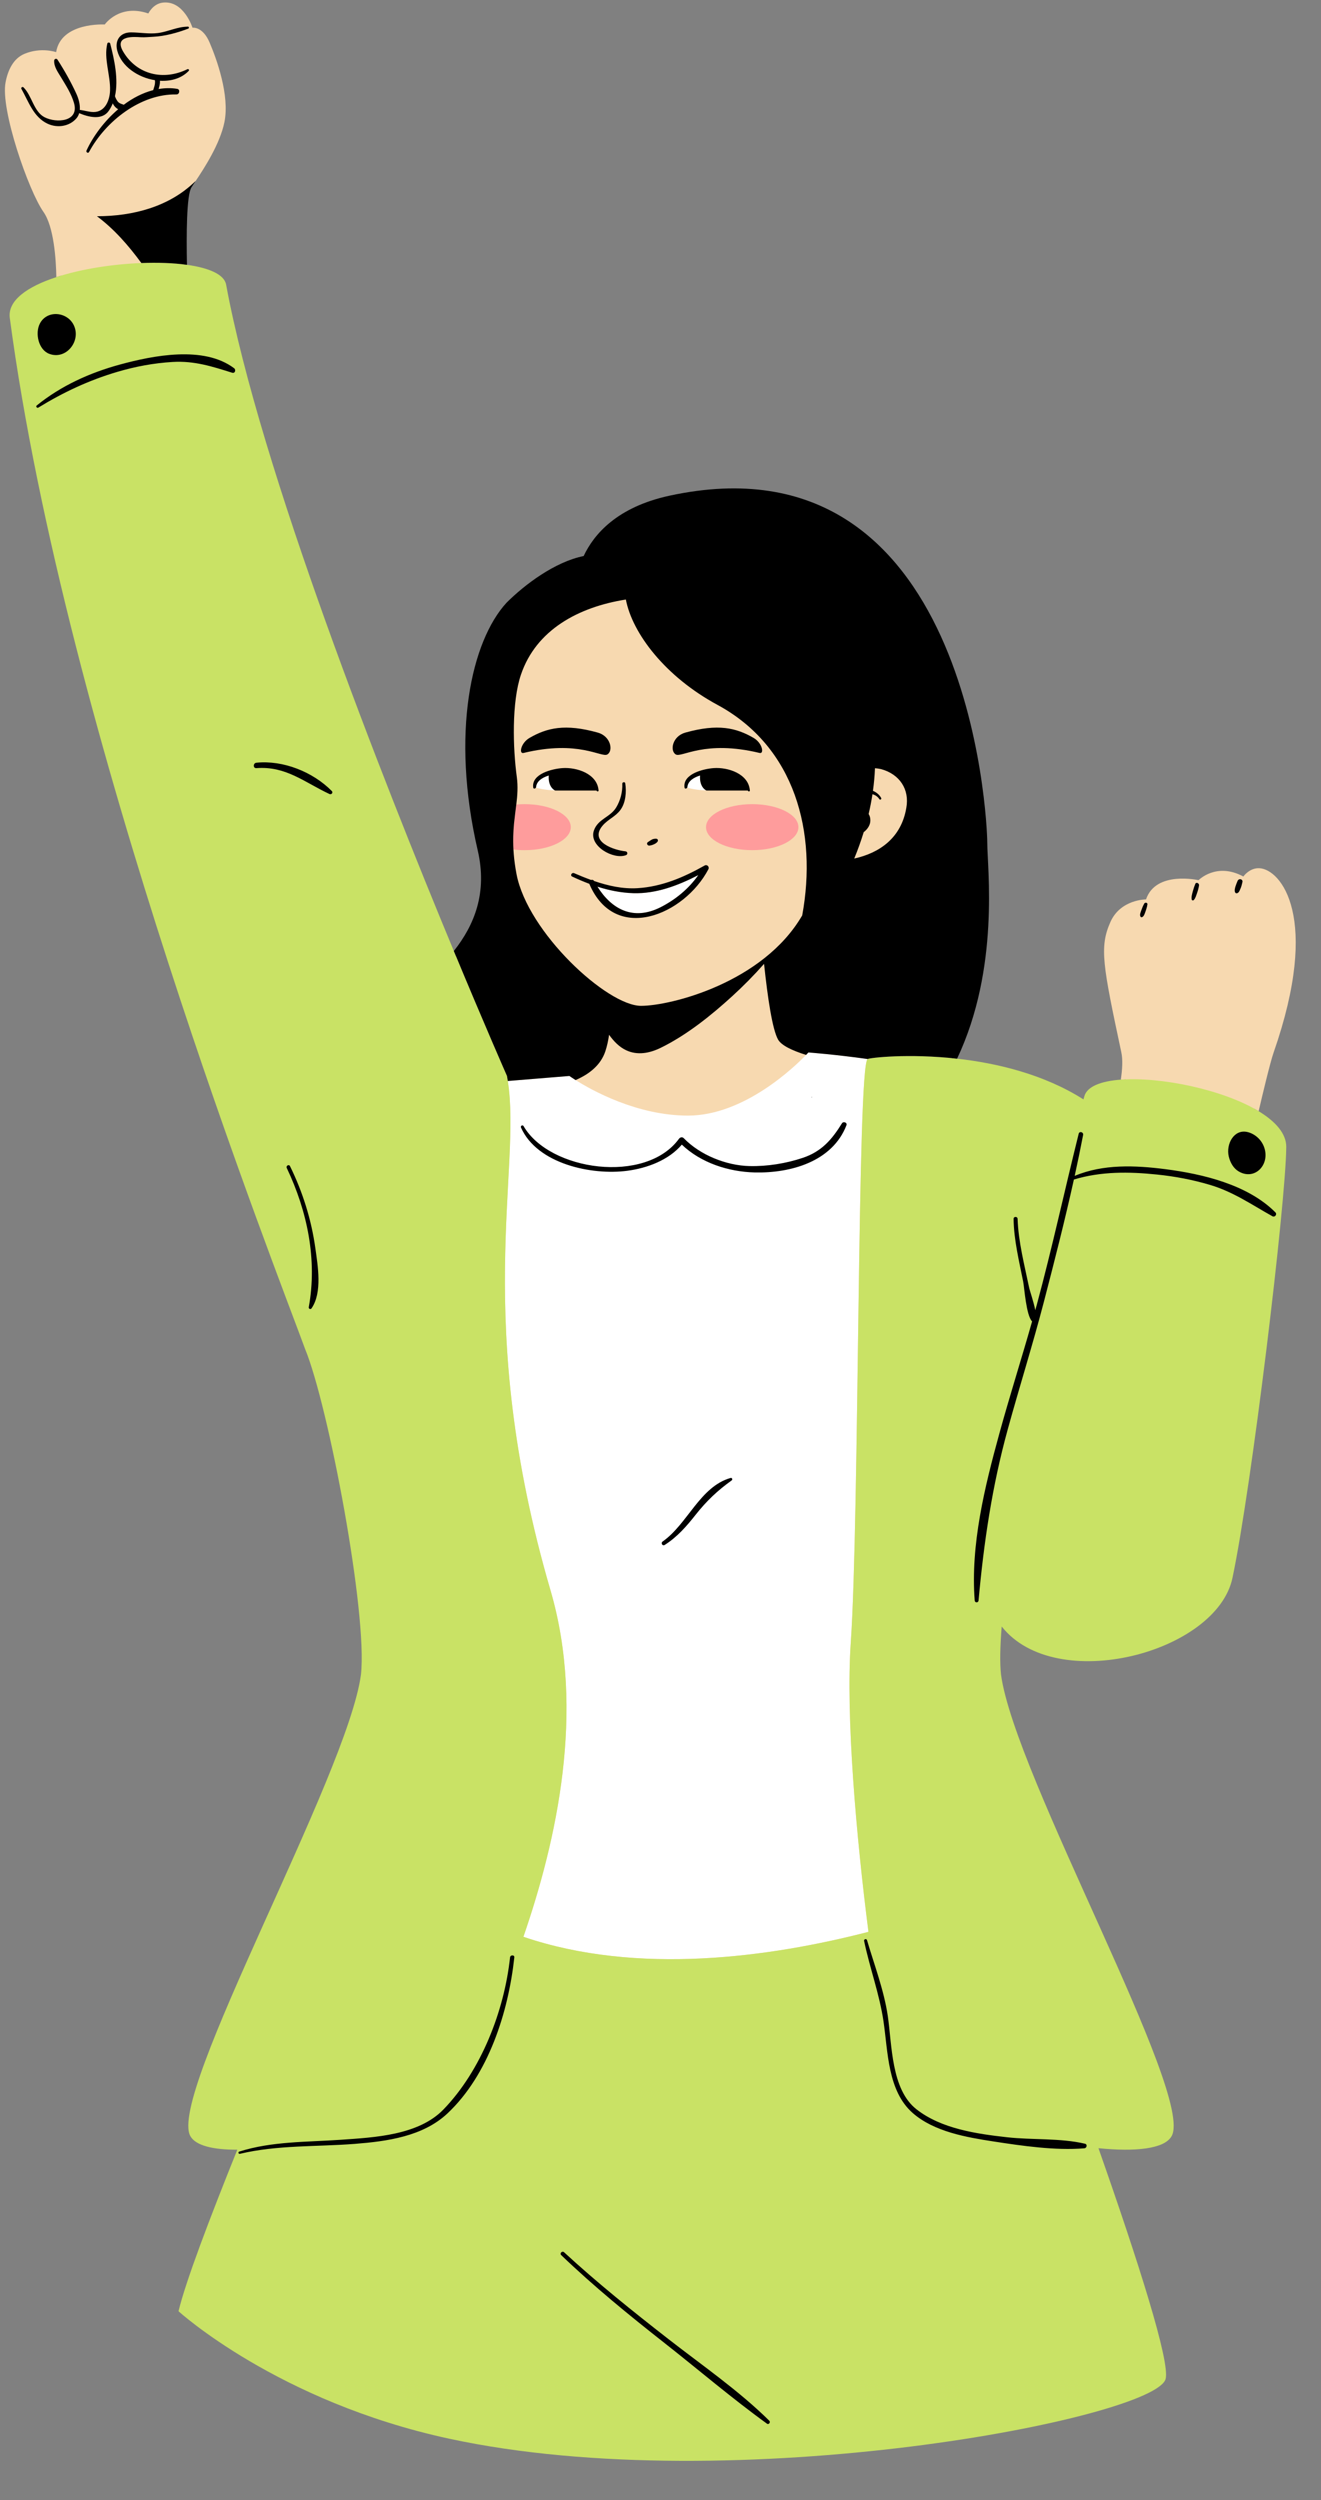
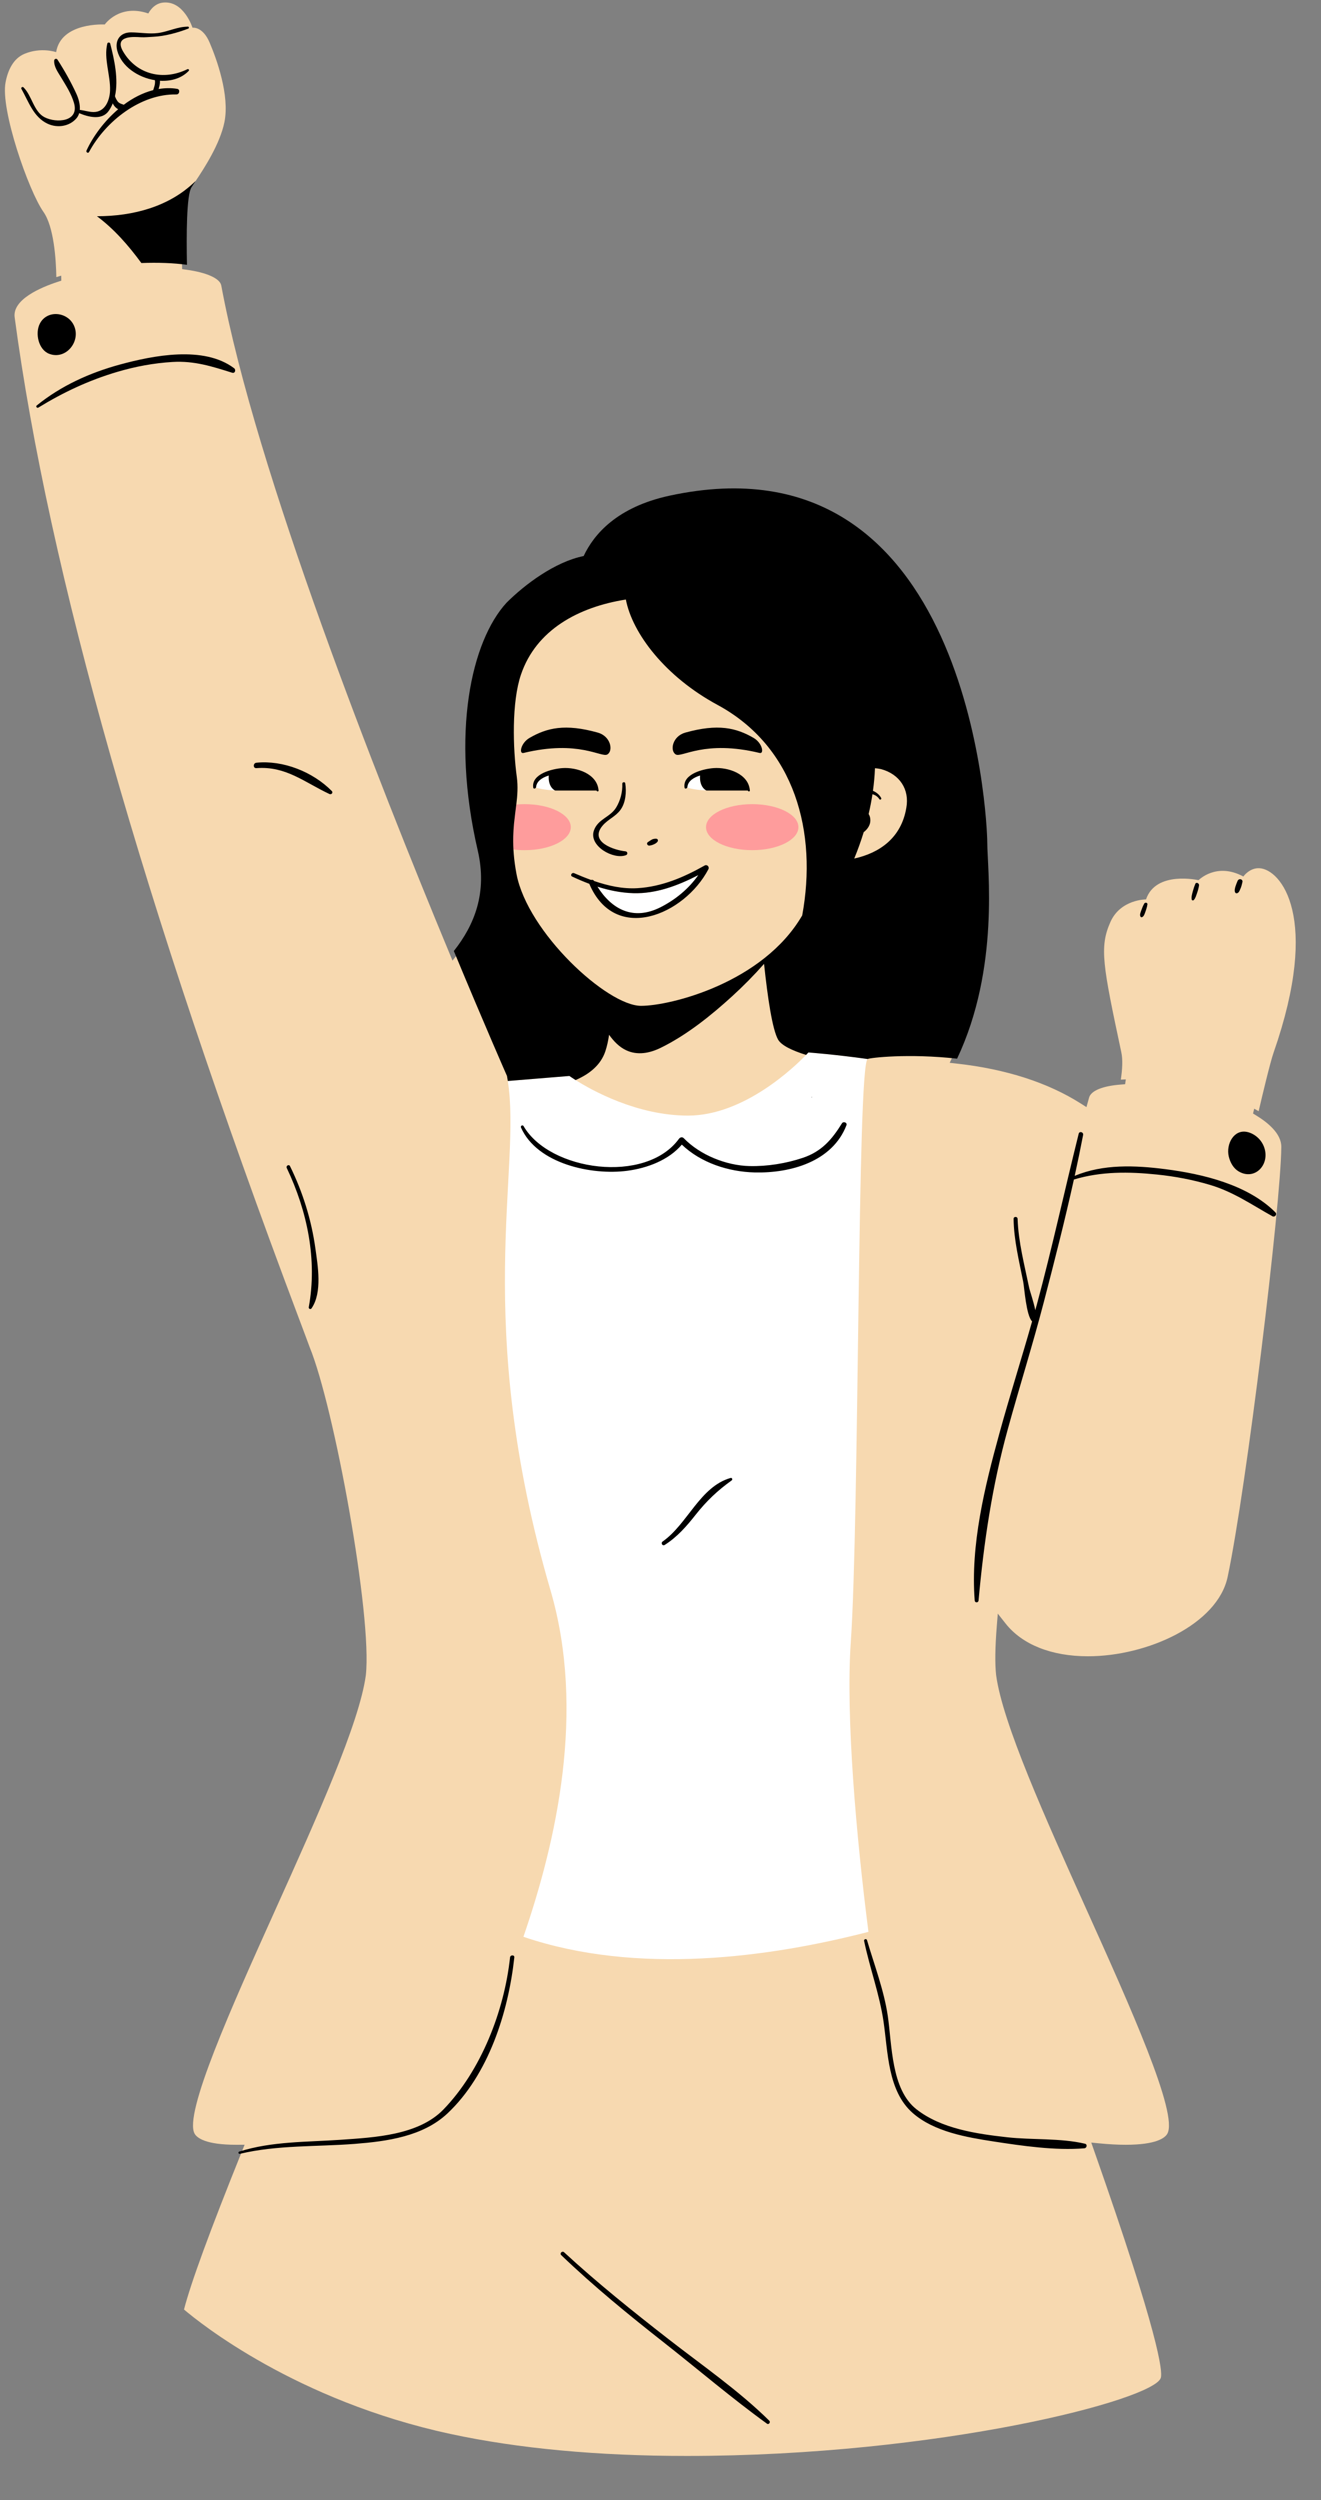
<svg xmlns="http://www.w3.org/2000/svg" height="508.5" preserveAspectRatio="xMidYMid meet" version="1.0" viewBox="-1.0 -0.5 268.8 508.5" width="268.8" zoomAndPan="magnify">
  <rect x="-1.0" y="-0.5" width="268.8" height="508.5" fill="#808080" stroke="none" />
  <g id="change1_1">
    <path d="M254.593,226.356l-0.62-0.376l0.165-0.706c0.021-0.091,0.045-0.192,0.067-0.286 c0.306,0.17,0.618,0.338,0.907,0.513c0.747-3.208,2.328-9.871,3.051-11.946c9.645-27.664,1.409-37.246-2.888-37.474 c-2.029-0.108-3.276,1.691-3.276,1.691c-5.486-2.976-9.119,0.746-9.119,0.746s-8.685-2.001-10.686,3.908 c-0.001-0.001-5.191-0.026-7.246,4.597c-2.28,5.129-1.538,8.83,2.226,26.532c0.313,1.471,0.204,3.451-0.108,5.526 c0.327-0.024,0.672-0.035,1.014-0.049c-0.01,0.069-0.014,0.128-0.024,0.198l-0.119,0.79l-0.796,0.059 c-3.767,0.279-6.148,1.25-6.533,2.661l-0.533,1.934l-1.142-0.725c-6.734-4.278-15.244-7.015-25.294-8.135l-1.394-0.155l0.601-1.267 c7.396-15.617,6.562-32.375,6.161-40.429c-0.065-1.314-0.117-2.352-0.117-3.115c0-0.18-0.323-18.779-7.53-37.218 c-8.764-22.426-23.247-33.796-43.047-33.796c-4.062,0-8.396,0.493-12.887,1.465c-10.353,2.243-14.826,7.609-16.756,11.716 l-0.214,0.455l-0.493,0.1c-5.508,1.115-11.46,5.5-15.163,9.202c-6.785,7.402-11.152,25.571-5.613,49.475 c1.801,7.771,0.148,14.736-5.054,21.296l-1.056,1.331l-0.651-1.568C76.072,158.755,50.958,95.181,44.027,57.567 c-0.264-1.431-2.926-2.633-7.122-3.217l-0.845-0.117l-0.018-0.853c-0.203-9.908,0.221-13.664,0.618-15.213 c0.745-0.564,1.463-1.177,2.146-1.846c1.653-2.464,4.952-7.494,5.859-11.97c1.115-5.501-1.633-12.955-2.989-16.142 c-1.43-3.411-3.506-3.072-3.506-3.072S36.41-0.457,32.135,0.03c-2.018,0.23-2.951,2.209-2.951,2.209 c-5.903-2.027-8.87,2.245-8.87,2.245s-8.896-0.536-9.892,5.623c0,0-3.049-1.081-6.46,0.35c-2.276,0.955-3.369,3.359-3.821,5.751 c-1.115,5.501,4.677,22.1,7.697,26.385c2.138,3.033,2.561,9.656,2.626,13.27c0.321-0.105,0.662-0.2,0.993-0.299 c0.002,0.093,0.005,0.189,0.007,0.281l0.013,0.739l-0.702,0.229c-3.49,1.142-9.273,3.599-8.791,7.223 c6.85,51.438,26.267,119.827,57.711,203.266c1.04,2.759,1.829,4.853,2.302,6.157c4.985,12.107,12.783,54.705,11.443,66.754 c-1.296,9.723-10.008,29.06-18.433,47.76c-8.765,19.454-18.698,41.504-16.395,45.506c0.48,0.835,2.22,2.236,8.473,2.236l1.688-0.008 l-0.556,1.381c-6.529,16.206-10.387,26.734-11.775,32.133c3.147,2.681,22.777,18.529,54.198,25.302 c13.786,2.972,29.976,4.478,48.121,4.478c51.279,0,95.236-11.428,96.453-15.913c0.35-1.288-0.28-8.382-13.641-46.342l-0.521-1.481 l1.563,0.154c1.979,0.195,3.809,0.295,5.44,0.295c6.251,0,7.99-1.4,8.471-2.235c2.304-4.002-7.631-26.052-16.396-45.506 c-8.425-18.7-17.137-38.037-18.436-47.781c-0.254-2.287-0.209-5.639,0.135-9.963l0.202-2.544l1.58,2.004 c3.393,4.303,9.351,6.672,16.775,6.672c12.076,0,26.378-6.486,28.418-16.143c3.856-18.241,10.839-75.966,10.923-87.451 C259.75,230.058,256.948,227.785,254.593,226.356z M37.292,5.326c-0.033,0.013-0.069,0.023-0.101,0.036 c-0.029-0.082-0.085-0.231-0.165-0.424c0.071-0.002,0.141-0.011,0.212-0.01C37.479,4.929,37.499,5.247,37.292,5.326z M251.814,178.809l-0.291-0.158c-0.163-0.088-0.325-0.155-0.487-0.232C251.355,178.209,251.829,178.381,251.814,178.809z M242.978,179.566l-0.322-0.073c-0.005-0.001-0.182-0.04-0.477-0.089c0.017-0.041,0.03-0.082,0.047-0.122 C242.421,178.832,243.013,179.159,242.978,179.566z M232.471,183.427c-0.024,0.182-0.068,0.353-0.11,0.526l-0.544-0.509 c-0.019,0.002-0.043,0.004-0.063,0.006c0.035-0.063,0.06-0.129,0.098-0.191C232.011,183.004,232.517,183.079,232.471,183.427z" fill="#F7D9B0" />
  </g>
  <g id="change2_1">
    <path d="M175.713,392.408c-19.989,5.16-46.971,8.912-70.206,1.008c6.706-19.442,12.691-45.891,5.516-70.455 c-15.97-54.674-5.842-85.639-8.693-103.604l12.532-1.022c0,0,0.449,0.323,1.261,0.835c3.263,2.06,12.484,7.228,22.878,7.228 c11.451,0,21.756-9.992,24.025-12.346c0.303-0.314,0.468-0.498,0.468-0.498s5.361,0.395,12.054,1.337l0,0 c-2.133,1.236-1.675,93.346-3.432,118.684C171.082,348.471,173.219,372.951,175.713,392.408z M127.872,181.162 c-2.54-0.078-4.954-0.573-7.304-1.329c2.91,4.643,7.306,6.965,12.794,4.21c3.038-1.526,5.776-3.761,7.73-6.558 C136.997,179.595,132.516,181.304,127.872,181.162z M110.666,157.224c-1.346,0.419-2.487,1.146-2.584,2.38 c-0.003,0.034-0.028,0.056-0.042,0.085c0.506,0.158,1.812,0.492,3.88,0.571C111.709,160.161,110.51,159.465,110.666,157.224z M141.452,157.224c-1.346,0.419-2.487,1.146-2.584,2.38c-0.003,0.034-0.028,0.056-0.042,0.085c0.506,0.158,1.812,0.492,3.88,0.571 C142.495,160.161,141.296,159.465,141.452,157.224z" fill="#FFF" />
  </g>
  <g id="change3_1">
-     <path d="M260.73,232.773c-0.083,11.389-7.029,69.133-10.944,87.651c-3.225,15.259-35.952,23.839-46.958,9.883 c-0.322,4.052-0.396,7.447-0.137,9.773c2.739,20.545,39.497,85.569,34.703,93.897c-1.505,2.615-7.406,3.175-14.876,2.437 c8.141,23.129,14.604,43.467,13.662,46.935c-2.164,7.976-87.744,24.653-145.75,12.151c-34.904-7.523-55.105-25.927-55.105-25.927 c1.434-5.974,6.175-18.485,11.966-32.859c-4.847,0.023-8.42-0.784-9.544-2.736c-4.794-8.328,31.964-73.352,34.703-93.897 c1.37-12.327-6.583-54.599-11.377-66.241c-5.479-15.066-48.731-124.45-60.08-209.672c-0.477-3.575,3.614-6.389,9.471-8.305 c5.051-1.653,11.415-2.638,17.305-2.866c3.358-0.13,6.558-0.014,9.274,0.363c4.44,0.618,7.582,1.935,7.968,4.026 c6.895,37.413,31.778,100.486,46.339,135.534c6.403,15.414,10.813,25.415,10.813,25.415c0.064,0.333,0.113,0.68,0.168,1.022 c2.851,17.965-7.277,48.93,8.693,103.604c7.175,24.564,1.189,51.013-5.516,70.455c23.235,7.904,50.217,4.152,70.206-1.008 c-2.493-19.457-4.63-43.937-3.597-58.833c1.757-25.338,1.299-117.448,3.432-118.684l0,0c0.447-0.259,8.276-1.178,18.2-0.072 c8.134,0.907,17.675,3.174,25.719,8.285c0.064-0.23,0.124-0.445,0.173-0.625c0.553-2.026,3.43-3.102,7.425-3.397 c8.095-0.599,20.779,2.008,28.046,6.42C258.528,227.575,260.75,230.047,260.73,232.773z" fill="#C9E265" />
-   </g>
+     </g>
  <g id="change4_1">
    <path d="M152.064,163.051c5.192,0,9.401,2.095,9.401,4.68c0,2.585-4.209,4.68-9.401,4.68 c-5.192,0-9.401-2.095-9.401-4.68C142.663,165.146,146.872,163.051,152.064,163.051z M103.477,172.269 c0.726,0.096,1.486,0.144,2.267,0.144c5.191,0,9.403-2.095,9.403-4.684c0-2.582-4.212-4.678-9.403-4.677 c-0.576,0-1.137,0.027-1.685,0.075c0,0,0,0,0,0c-0.14,1.154-0.31,2.352-0.44,3.65c-0.01,0.099-0.021,0.196-0.03,0.297 c-0.022,0.239-0.041,0.486-0.059,0.733c-0.012,0.165-0.026,0.327-0.037,0.497c-0.011,0.184-0.018,0.375-0.027,0.564 c-0.011,0.238-0.024,0.472-0.03,0.718c-0.002,0.09-0.001,0.185-0.002,0.276C103.42,170.621,103.429,171.417,103.477,172.269z" fill="#FE9C9C" />
  </g>
  <g id="change5_1">
    <path d="M250.343,181.026c-0.204-0.362-0.053-0.89,0.063-1.267c0.115-0.373,0.269-0.729,0.418-1.09 c0.243-0.588,1.148-0.383,0.981,0.27c-0.108,0.419-0.192,0.858-0.375,1.252c-0.155,0.332-0.273,0.793-0.633,0.954 C250.634,181.218,250.439,181.196,250.343,181.026z M131.176,171.485c0.404-0.062,0.787-0.191,1.143-0.395 c0.238-0.136,0.637-0.428,0.549-0.748c-0.099-0.36-0.562-0.266-0.829-0.222c-0.43,0.07-0.809,0.417-1.173,0.631 C130.448,170.998,130.747,171.55,131.176,171.485z M241.896,182.569c0.359-0.359,0.499-0.927,0.669-1.394 c0.187-0.513,0.325-1.04,0.414-1.577c0.071-0.422-0.553-0.778-0.752-0.317c-0.216,0.502-0.386,1.009-0.523,1.539 c-0.131,0.508-0.323,1.121-0.21,1.643C241.533,182.643,241.774,182.692,241.896,182.569z M119.848,168.415 c-1.09,3.159,3.989,5.976,6.522,5.017c0.431-0.163,0.351-0.745-0.107-0.788c-2.132-0.202-7.551-1.864-4.599-5.277 c1.068-1.234,2.584-1.787,3.581-3.138c1.08-1.463,1.252-3.679,0.981-5.42c-0.053-0.342-0.611-0.257-0.598,0.081 c0.065,1.687-0.378,3.396-1.244,4.835C123.174,165.736,120.665,166.048,119.848,168.415z M105.529,152.642 c11.216-2.717,15.862,1.013,17.055,0.303c1.249-0.743,0.707-3.705-1.952-4.448c-6.633-1.853-10.342-0.969-13.886,1.087 C104.962,150.62,104.553,152.878,105.529,152.642z M119.887,178.682c2.861,0.984,5.835,1.647,8.866,1.458 c4.94-0.308,9.36-2.201,13.63-4.606c0.498-0.281,1.017,0.271,0.76,0.76c-4.884,9.304-18.967,15.238-24.213,3.006 c-0.006-0.014-0.004-0.027-0.009-0.04c-1.177-0.443-2.342-0.94-3.499-1.486c-0.467-0.22-0.06-0.882,0.4-0.684 c1.131,0.489,2.289,0.958,3.464,1.383C119.494,178.393,119.73,178.437,119.887,178.682z M120.568,179.833 c2.91,4.643,7.306,6.965,12.794,4.21c3.038-1.526,5.776-3.761,7.73-6.558c-4.094,2.111-8.575,3.82-13.22,3.677 C125.332,181.084,122.918,180.589,120.568,179.833z M231.346,186.051c0.432-0.135,0.589-0.753,0.726-1.129 c0.181-0.497,0.329-0.971,0.399-1.495c0.046-0.348-0.46-0.423-0.618-0.167c-0.261,0.422-0.436,0.871-0.599,1.338 c-0.129,0.369-0.418,0.972-0.174,1.345C231.137,186.029,231.242,186.084,231.346,186.051z M251.069,237.762 c3.301,1.906,6.428-1.44,5.152-4.957c-0.588-1.62-1.974-2.737-3.393-3.067c-2.734-0.636-4.394,2.441-3.793,4.986 C249.331,235.979,250.016,237.154,251.069,237.762z M136.51,152.945c1.193,0.71,5.839-3.02,17.055-0.303 c0.976,0.236,0.567-2.022-1.217-3.058c-3.544-2.056-7.253-2.94-13.886-1.087C135.803,149.24,135.261,152.202,136.51,152.945z M120.48,160.414c0.105,0.119,0.332,0.028,0.32-0.132c-0.261-3.44-4.477-4.764-7.352-4.564c-2.049,0.142-6.359,1.164-5.944,3.965 c0.045,0.309,0.43,0.239,0.536,0.006c0.013-0.029,0.039-0.051,0.042-0.085c0.097-1.234,1.238-1.961,2.584-2.38 c-0.156,2.241,1.043,2.937,1.255,3.036c0.02,0.009,0.046,0.022,0.046,0.022h8.397C120.403,160.326,120.44,160.369,120.48,160.414z M144.234,155.718c-2.049,0.142-6.359,1.164-5.944,3.965c0.045,0.309,0.43,0.239,0.536,0.006c0.013-0.029,0.039-0.051,0.042-0.085 c0.097-1.234,1.238-1.961,2.584-2.38c-0.156,2.241,1.043,2.937,1.255,3.036c0.02,0.009,0.046,0.022,0.046,0.022h8.397 c0.039,0.044,0.076,0.087,0.116,0.132c0.105,0.119,0.332,0.028,0.32-0.132C151.325,156.842,147.109,155.518,144.234,155.718z M134.243,313.724c2.556-1.612,4.46-3.804,6.317-6.155c2.18-2.759,4.448-4.925,7.314-6.967c0.246-0.176,0.106-0.6-0.214-0.509 c-6.248,1.782-8.754,9.387-13.828,12.929C133.409,313.318,133.794,314.007,134.243,313.724z M135.018,475.237 c-7.262-5.655-14.464-11.416-21.234-17.658c-0.389-0.358-0.968,0.215-0.583,0.584c6.652,6.38,13.776,12.182,21.018,17.873 c6.935,5.449,13.707,11.246,20.853,16.409c0.362,0.261,0.771-0.305,0.467-0.605C149.316,485.7,141.904,480.6,135.018,475.237z M23.386,73.648c-6.126,1.67-11.976,4.313-16.919,8.327c-0.244,0.198,0.071,0.588,0.33,0.428c5.086-3.12,10.327-5.574,16.052-7.266 c3.68-1.088,7.45-1.795,11.282-2.021c4.407-0.26,8.006,0.908,12.115,2.193c0.587,0.184,0.813-0.599,0.388-0.919 C40.471,69.752,30.176,71.797,23.386,73.648z M170.318,227.972c-2.057,3.33-4.158,5.734-7.945,7.01 c-3.422,1.153-7.277,1.763-10.866,1.679c-4.727-0.11-10.047-2.237-13.38-5.675c-0.298-0.307-0.74-0.188-0.967,0.125 c-6.769,9.291-26.336,6.554-31.625-2.58c-0.199-0.341-0.672-0.042-0.519,0.303c3.282,7.388,14.381,9.759,21.683,8.778 c3.967-0.533,8.359-2.139,11.039-5.313c3.889,3.722,9.518,5.523,14.781,5.658c7.378,0.19,15.868-2.211,18.718-9.597 C171.449,227.81,170.607,227.505,170.318,227.972z M91.349,192.92c4.2-5.296,6.852-11.869,4.863-20.449 c-5.525-23.843-1.3-42.576,5.85-50.376c3.728-3.728,9.856-8.323,15.702-9.506c2.084-4.436,6.794-9.96,17.449-12.268 c61.082-13.231,64.676,65.976,64.676,70.526c0,5.23,2.595,25.526-6.141,43.972c-9.925-1.106-17.753-0.186-18.2,0.072 c-6.693-0.942-12.054-1.337-12.054-1.337s-0.165,0.183-0.468,0.498c-2.888-0.9-5.046-1.943-5.712-3.135 c-1.158-2.071-2.116-8.526-2.843-15.383c-2.025,2.294-4.186,4.483-6.456,6.557c-4.324,3.949-9.305,7.946-14.594,10.528 c-2.224,1.086-4.711,1.572-7.022,0.481c-1.402-0.662-2.522-1.828-3.463-3.145c-0.175,1.207-0.422,2.344-0.764,3.373 c-0.923,2.768-3.217,4.615-6.049,5.842c-0.812-0.512-1.261-0.835-1.261-0.835l-12.532,1.022c-0.054-0.342-0.104-0.689-0.168-1.022 C102.162,218.335,97.752,208.334,91.349,192.92z M172.822,174.116c5.148-1.129,9.578-4.194,10.598-10.315 c0.685-3.767-1.369-6.849-5.136-7.876c-0.422-0.097-0.835-0.15-1.243-0.182c-0.061,1.557-0.204,3.089-0.411,4.596 c0.721,0.305,1.351,0.823,1.673,1.468c0.126,0.252-0.226,0.462-0.379,0.222c-0.335-0.529-0.838-0.839-1.394-0.995 c-0.208,1.366-0.47,2.709-0.779,4.025c0.215,0.333,0.346,0.742,0.354,1.244c0.016,0.962-0.549,1.828-1.356,2.45 C174.177,170.608,173.527,172.402,172.822,174.116z M103.433,169.861c-0.038,2.098,0.112,4.502,0.67,7.425 c2.261,11.856,18.455,26.788,25.339,26.788c6.047,0,24.834-4.707,32.792-18.388c3.097-16.814-1.384-34.258-17.258-42.835 c-10.561-5.706-17.292-14.478-18.625-21.417c-9.674,1.528-18.255,6.188-21.338,15.254c-1.926,5.662-1.645,14.997-0.855,20.818 c0.268,1.978,0.128,3.753-0.099,5.621c0,0,0,0,0,0c-0.14,1.154-0.31,2.352-0.44,3.65c-0.01,0.099-0.021,0.196-0.03,0.297 c-0.022,0.239-0.041,0.486-0.059,0.733c-0.013,0.165-0.026,0.328-0.037,0.497c-0.011,0.184-0.018,0.375-0.027,0.564 c-0.011,0.237-0.024,0.473-0.03,0.718C103.433,169.675,103.435,169.77,103.433,169.861z M219.768,435.498 c-5.038-1.176-10.688-0.734-15.838-1.311c-6.215-0.697-13.382-1.719-18.45-5.693c-5.175-4.058-4.959-13.121-5.839-19.03 c-0.773-5.189-2.737-10.331-4.219-15.362c-0.113-0.38-0.669-0.221-0.589,0.162c1.141,5.487,3.126,10.8,3.943,16.338 c0.918,6.223,0.84,14.175,5.944,18.651c4.346,3.812,10.948,4.944,16.45,5.788c5.851,0.898,12.545,1.88,18.471,1.392 C220.151,436.391,220.321,435.627,219.768,435.498z M258.519,246.076c-5.628-5.638-14.775-7.81-22.409-8.786 c-6.166-0.789-12.602-1.061-18.428,1.36c0.605-2.769,1.18-5.542,1.712-8.319c0.111-0.583-0.751-0.836-0.898-0.248 c-2.878,11.563-5.4,23.203-8.506,34.712c-0.106,0.393-0.224,0.782-0.331,1.175c-0.344-1.767-1.109-3.915-1.253-4.605 c-0.943-4.546-2.189-9.311-2.343-13.968c-0.017-0.523-0.818-0.526-0.813,0c0.044,4.275,1.131,8.618,1.954,12.789 c0.24,1.216,0.597,6.854,1.811,8.067c-2.16,7.629-4.571,15.186-6.671,22.834c-2.979,10.849-5.879,22.599-5.008,33.929 c0.039,0.505,0.736,0.5,0.781,0c1.084-11.897,2.759-23.235,5.933-34.777c2.386-8.676,5.095-17.257,7.361-25.966 c2.143-8.24,4.265-16.537,6.106-24.875c5.558-1.677,11.209-1.605,16.935-1.014c3.635,0.375,7.204,1.051,10.709,2.087 c4.754,1.405,8.503,4.018,12.749,6.395C258.408,247.145,258.928,246.485,258.519,246.076z M102.787,397.607 c-1.177,10.861-5.864,22.984-13.545,30.922c-5.094,5.264-14.046,5.688-20.857,6.166c-6.903,0.485-14.044,0.289-20.698,2.405 c-0.289,0.092-0.171,0.524,0.125,0.454c7.592-1.808,15.634-1.417,23.369-2.022c6.564-0.513,13.874-1.502,18.87-6.194 c8.349-7.84,12.397-20.612,13.603-31.731C103.714,397.052,102.847,397.057,102.787,397.607z M10.565,63.379 c-1.35-0.075-2.711,0.523-3.443,1.914c-0.525,0.997-0.596,2.357-0.25,3.564c0.334,1.167,1.059,2.191,2.14,2.603 c3.388,1.29,6.454-2.484,5.067-5.68C13.44,64.307,12.008,63.459,10.565,63.379z M51.173,155.729c5.989-0.47,9.8,2.888,14.869,5.265 c0.389,0.182,0.801-0.282,0.473-0.613c-3.855-3.895-9.88-6.302-15.342-5.754C50.477,154.697,50.46,155.785,51.173,155.729z M164.17,222.684c0.064,0,0.064-0.1,0-0.1C164.105,222.584,164.105,222.684,164.17,222.684z M62.398,265.592 c2.22-3.235,1.264-8.682,0.764-12.273c-0.8-5.746-2.587-11.453-5.155-16.651c-0.218-0.441-0.865-0.055-0.656,0.383 c4.201,8.817,6.231,18.69,4.48,28.302C61.768,265.701,62.195,265.889,62.398,265.592z M8.673,24.658 c1.986,0.934,4.444,0.577,5.883-1.095c0.271-0.315,0.443-0.673,0.554-1.051c1.914,0.817,4.649,1.485,6.009-0.451 c0.34-0.484,0.613-1.002,0.832-1.545c0.036,0.079,0.065,0.156,0.111,0.236c0.238,0.41,0.578,0.748,0.985,0.966 c-2.802,2.391-5.086,5.463-6.444,8.397c-0.16,0.344,0.331,0.647,0.517,0.302c3.378-6.291,10.525-11.862,17.783-11.711 c0.639,0.013,0.806-1.027,0.154-1.135c-1.273-0.211-2.541-0.173-3.787,0.034c0.048-0.162,0.091-0.324,0.13-0.471 c0.099-0.373,0.181-0.806,0.145-1.21c2.213,0.132,4.373-0.462,5.852-2.003c0.178-0.187-0.046-0.453-0.266-0.346 c-4.852,2.375-10.251,1.136-13.043-3.531c-2.068-3.457,2.42-3.034,3.514-2.974c0.874,0.048,1.724-0.048,2.596-0.091 c2.354-0.116,4.904-0.813,7.094-1.653c0.207-0.079,0.187-0.397-0.054-0.399c-2.076-0.024-4.056,1.03-6.132,1.296 c-1.802,0.23-3.654-0.135-5.458-0.137c-2.232-0.003-3.335,1.648-2.785,3.729c0.843,3.185,4.198,5.441,7.66,5.993 c0.07,0.415,0.003,0.813-0.097,1.219c-0.066,0.268-0.184,0.535-0.249,0.807c-2.12,0.542-4.154,1.595-6.001,2.978 c-0.028-0.014-0.049-0.033-0.081-0.043c-0.434-0.139-0.882-0.276-1.165-0.662c-0.223-0.303-0.421-0.675-0.536-1.043 c0.768-3.447-0.159-7.559-0.969-10.696c-0.075-0.289-0.516-0.294-0.588,0c-0.754,3.091,0.661,6.397,0.557,9.548 c-0.068,2.051-1.046,4.376-3.35,4.372c-0.955-0.002-1.866-0.325-2.808-0.441c0.1-1.117-0.266-2.335-0.696-3.277 c-1.071-2.346-2.442-4.772-3.842-6.939c-0.199-0.308-0.644-0.175-0.668,0.181c-0.084,1.27,0.802,2.429,1.424,3.466 c0.991,1.651,2.049,3.275,2.598,5.139c1.135,3.852-3.547,4.191-5.996,2.922c-2.204-1.142-2.57-4.42-4.276-6.073 c-0.217-0.214-0.568,0.057-0.418,0.323C4.824,20.182,5.815,23.314,8.673,24.658z M38.145,37.312 c0.037-0.057,0.078-0.119,0.121-0.184c0.031-0.046,0.064-0.096,0.097-0.146c0.104-0.156,0.222-0.332,0.351-0.524 c0.031-0.047,0.06-0.089,0.092-0.137c-5.343,5.233-12.716,7.152-20.078,7.159c3.523,2.623,6.41,5.945,9.04,9.517 c3.358-0.13,6.558-0.014,9.274,0.363c-0.123-5.971-0.096-14.248,0.927-15.774C38.016,37.511,38.077,37.416,38.145,37.312z" fill="inherit" />
  </g>
</svg>